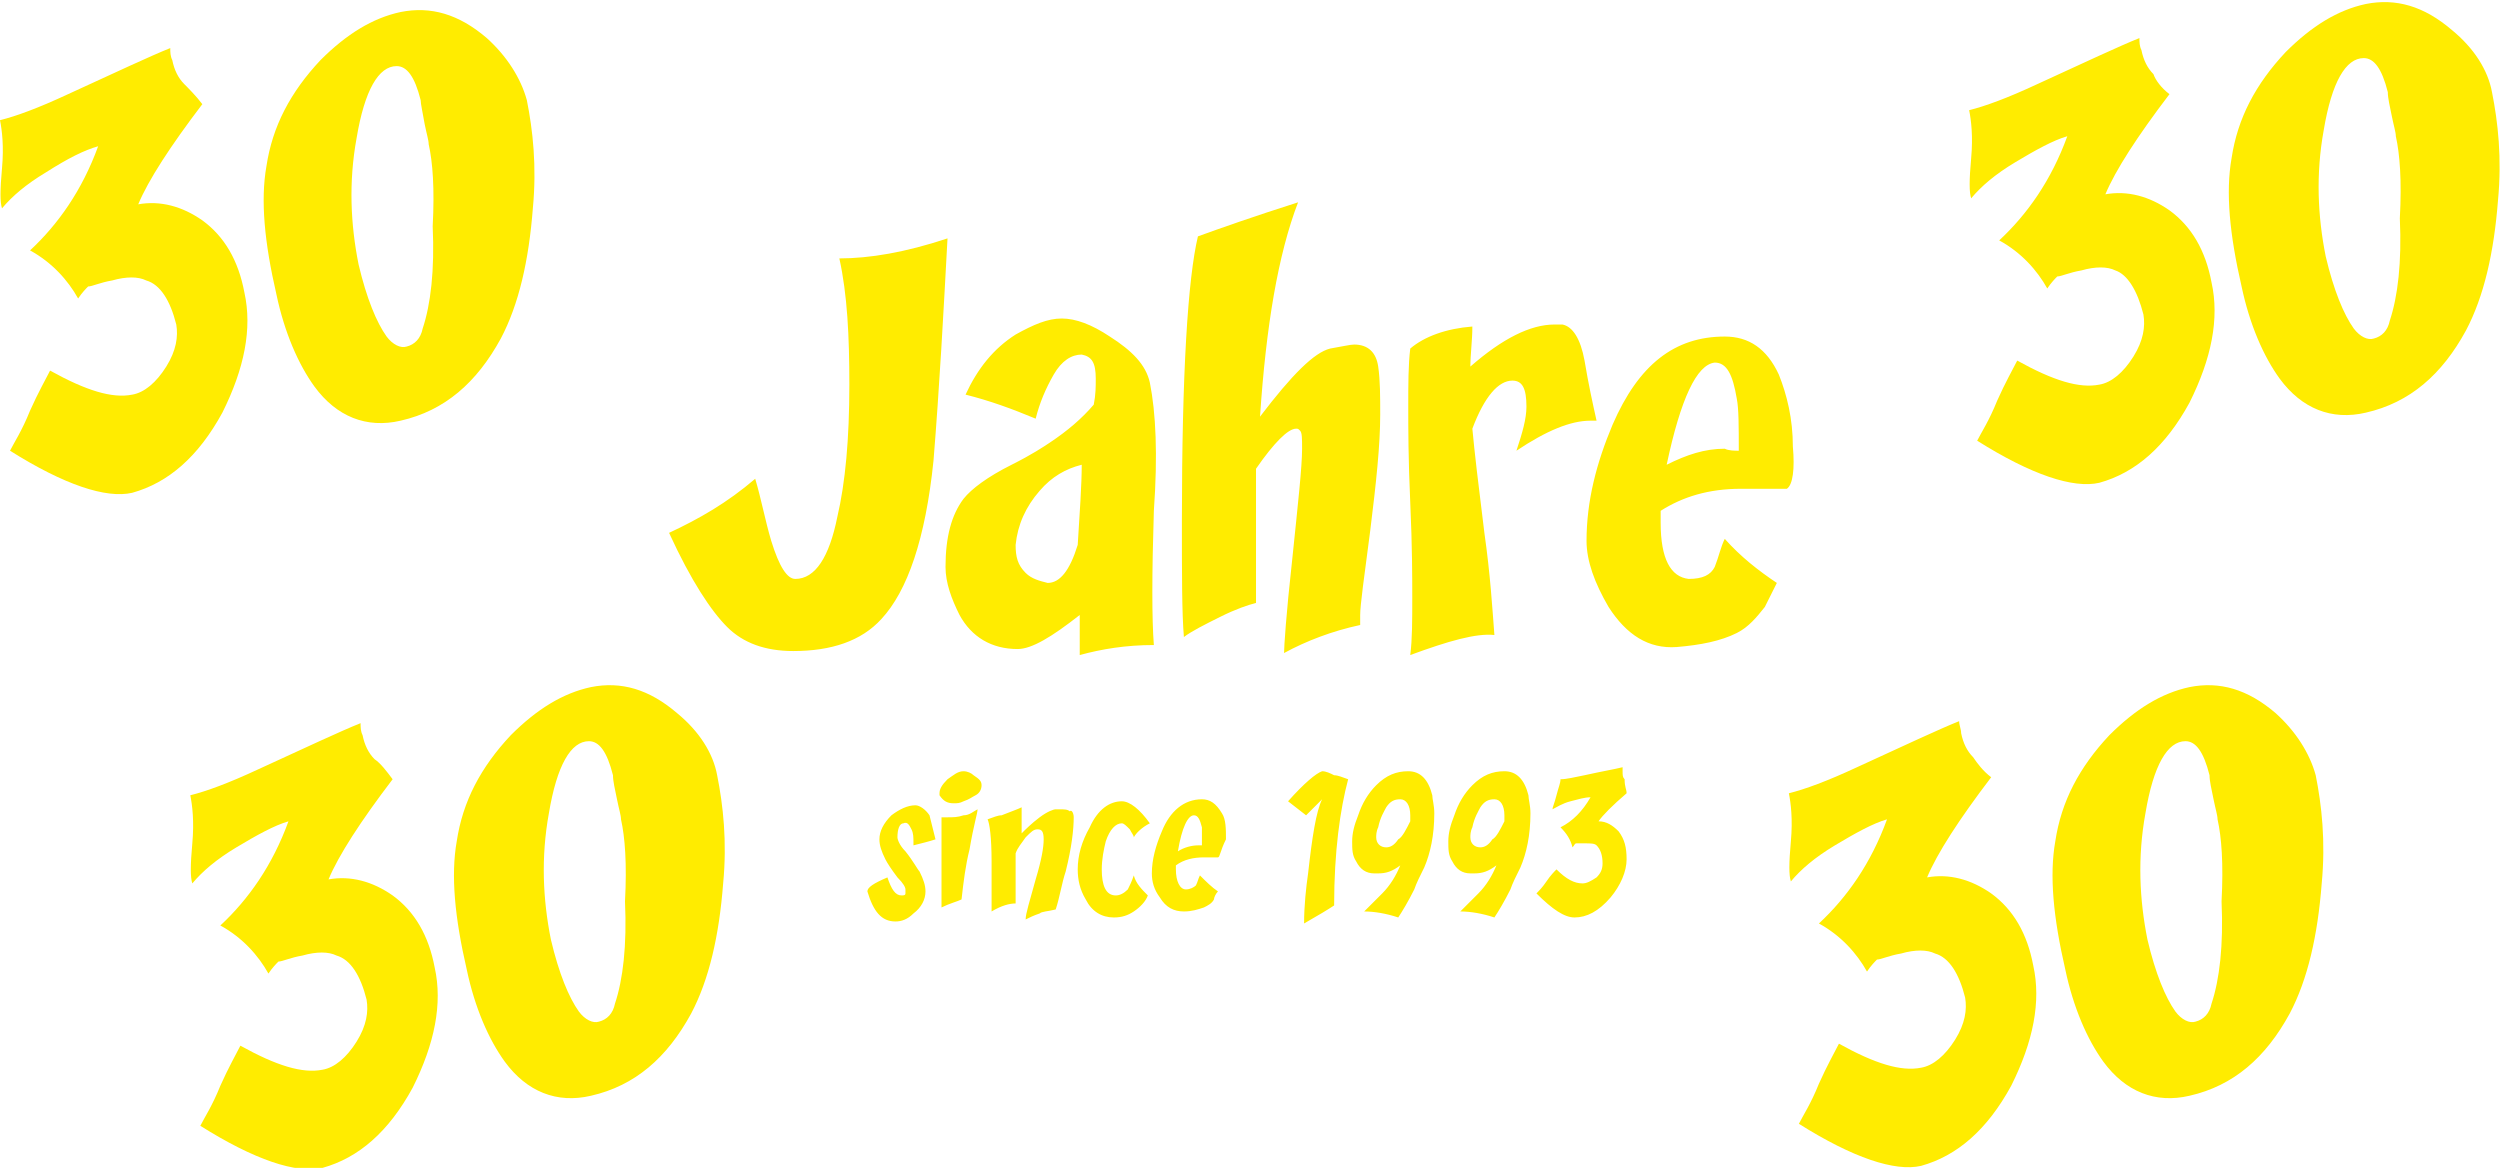
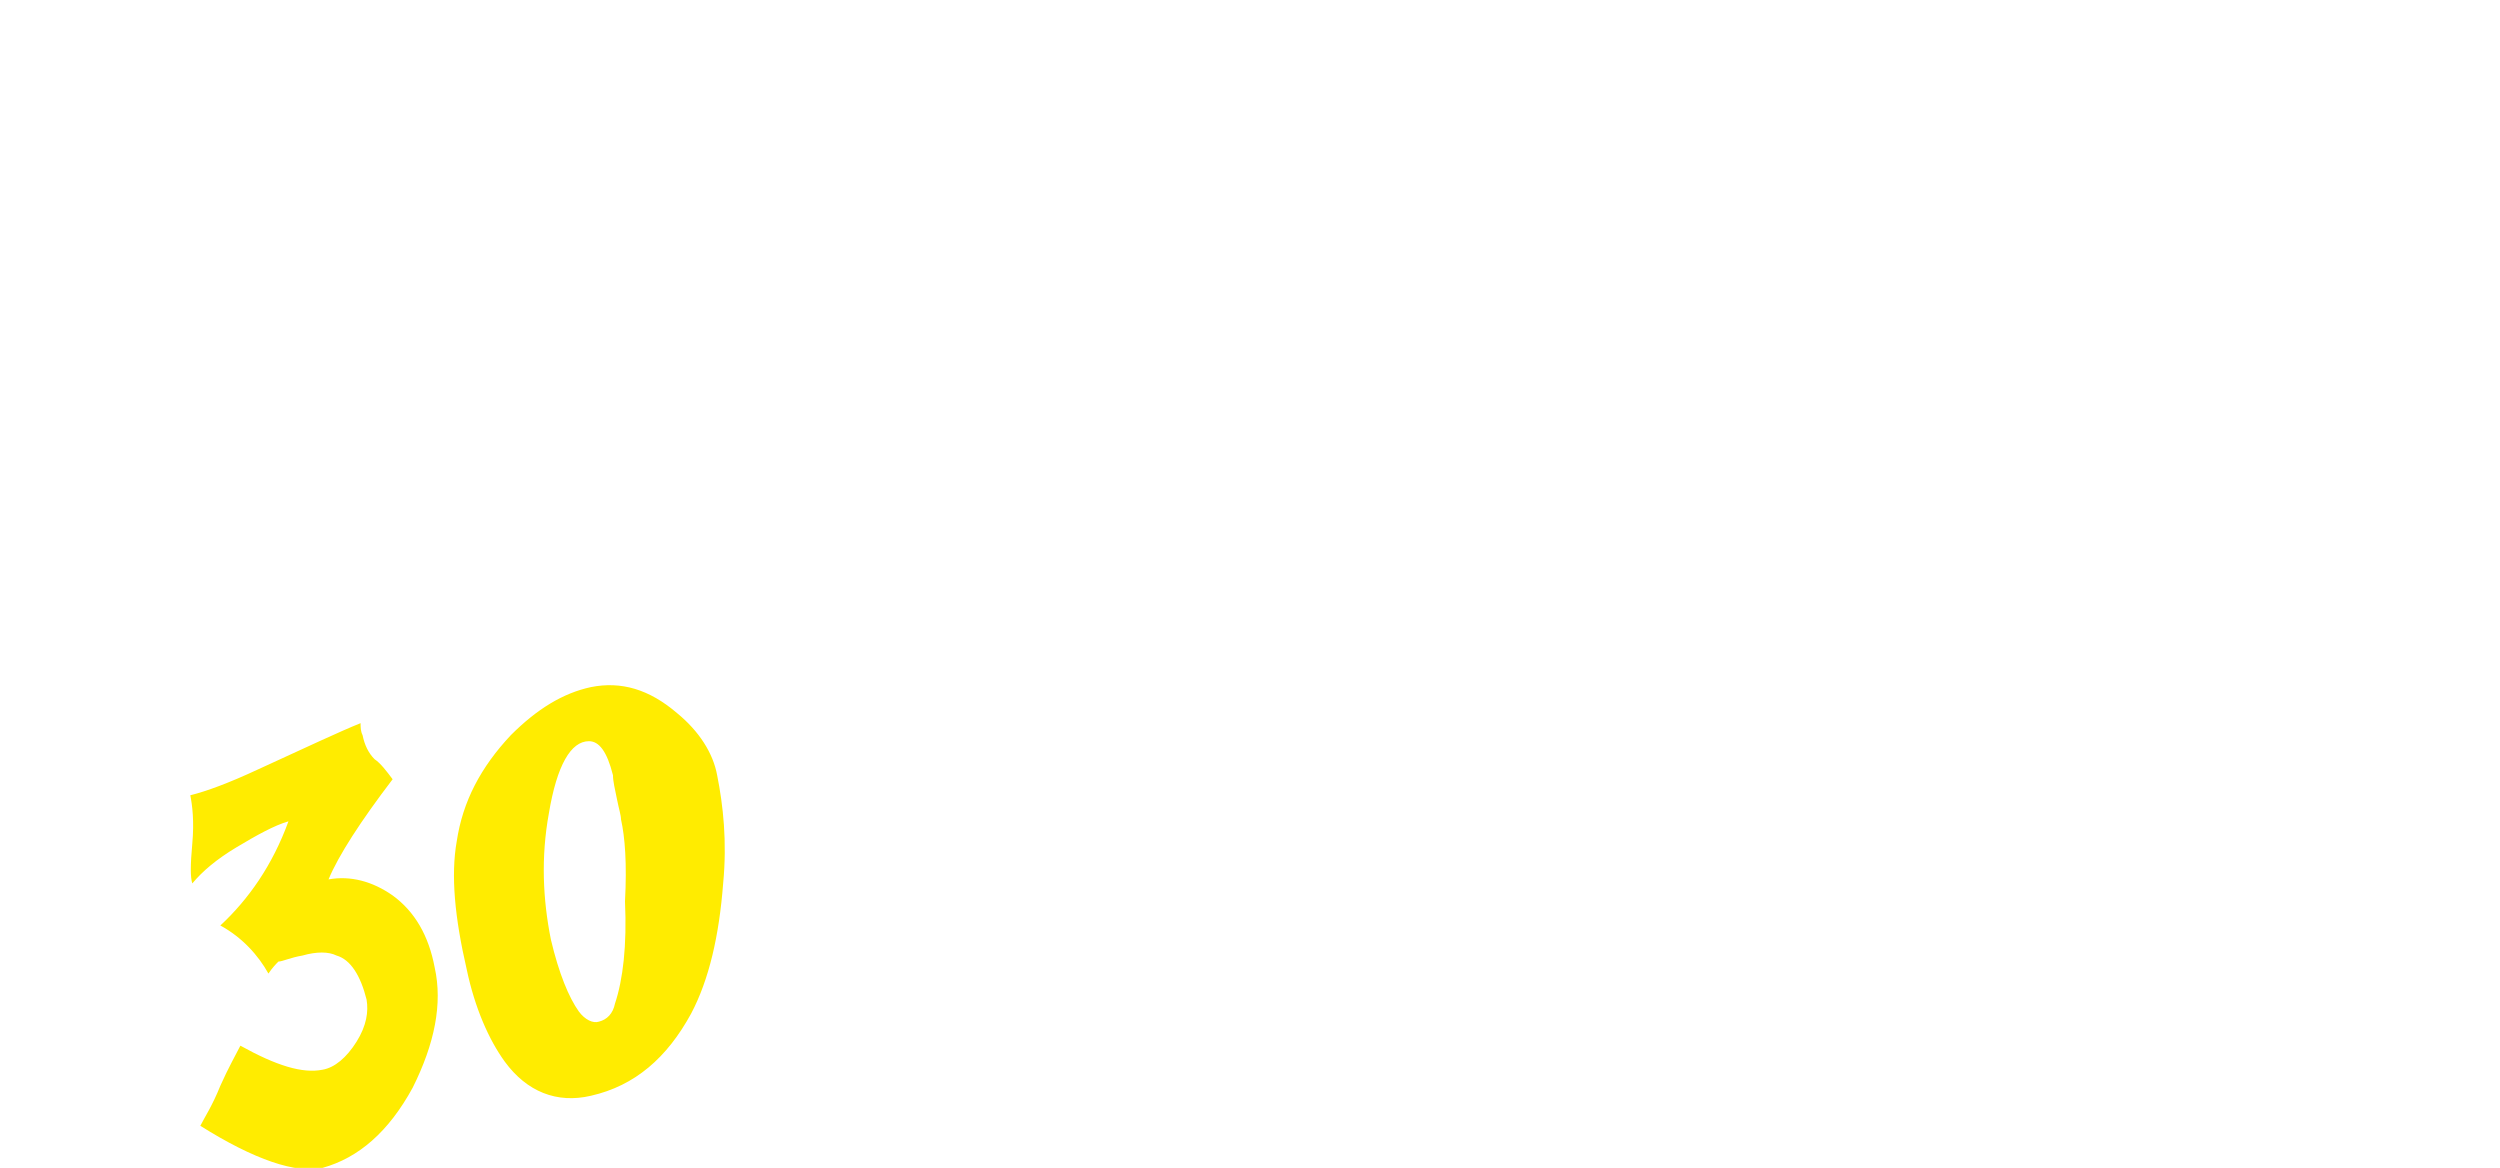
<svg xmlns="http://www.w3.org/2000/svg" version="1.1" id="Ebene_1" x="0px" y="0px" width="124.8px" height="58.3px" viewBox="0 0 124.8 58.3" xml:space="preserve">
  <g>
-     <path fill="#FFEC00" d="M21.4,7.2c0-0.2-0.1-0.5-0.2-1C21.1,5.6,21,5.2,21,5c-0.3-1.2-0.7-1.7-1.2-1.7c-0.9,0-1.6,1.2-2,3.6   c-0.4,2.2-0.3,4.3,0.1,6.3c0.4,1.7,0.9,2.9,1.4,3.6c0.3,0.4,0.7,0.6,1,0.5c0.4-0.1,0.7-0.4,0.8-0.9c0.4-1.2,0.6-2.9,0.5-5.1   C21.7,9.4,21.6,8.1,21.4,7.2 M26.3,5c0.3,1.5,0.5,3.3,0.3,5.4c-0.2,2.6-0.7,4.8-1.6,6.5c-1.2,2.2-2.8,3.6-5,4.1   c-1.7,0.4-3.2-0.2-4.3-1.7c-0.8-1.1-1.5-2.7-1.9-4.6c-0.6-2.6-0.8-4.7-0.5-6.4c0.3-2,1.2-3.7,2.7-5.3c1.3-1.3,2.6-2.1,4-2.4   c1.5-0.3,2.9,0.1,4.3,1.3C25.3,2.8,26,3.9,26.3,5z M10.1,5.2c-1.6,2.1-2.7,3.8-3.2,5c1.1-0.2,2.2,0.1,3.2,0.8   c1.1,0.8,1.8,2,2.1,3.6c0.4,1.8,0,3.8-1.1,6c-1.2,2.2-2.7,3.5-4.5,4c-1.3,0.3-3.4-0.4-6.1-2.1c0.2-0.4,0.6-1,1-2   c0.4-0.9,0.8-1.6,1-2c1.8,1,3.1,1.4,4.1,1.2c0.6-0.1,1.2-0.6,1.7-1.4c0.5-0.8,0.6-1.5,0.5-2.1c-0.3-1.2-0.8-2-1.5-2.2   c-0.4-0.2-1-0.2-1.7,0c-0.6,0.1-1,0.3-1.2,0.3c-0.1,0.1-0.3,0.3-0.5,0.6c-0.5-0.9-1.3-1.8-2.4-2.4c1.4-1.3,2.6-3,3.4-5.2   C4.2,7.5,3.4,7.9,2.3,8.6c-1,0.6-1.7,1.2-2.2,1.8c-0.1-0.3-0.1-0.9,0-2c0.1-1.1,0-1.9-0.1-2.4c0.8-0.2,1.9-0.6,3.4-1.3   c2.4-1.1,4.1-1.9,5.1-2.3c0,0.2,0,0.4,0.1,0.6c0.1,0.5,0.3,0.9,0.6,1.2C9.4,4.4,9.8,4.8,10.1,5.2z" />
-     <path fill="#FFEC00" d="M86.8,22.5c0-1.2,0-2.1-0.1-2.6c-0.2-1.2-0.5-1.8-1.1-1.8c-0.9,0.1-1.7,1.8-2.4,5.1c1-0.5,1.9-0.8,2.9-0.8   C86.3,22.5,86.6,22.5,86.8,22.5 M89.2,24.4c-0.2,0-0.5,0-1,0c-0.5,0-1,0-1.3,0c-1.6,0-2.9,0.4-4,1.1c0,0.2,0,0.4,0,0.6   c0,1.8,0.5,2.7,1.4,2.8c0.7,0,1.1-0.2,1.3-0.6c0.2-0.5,0.3-1,0.5-1.4c0.8,0.9,1.7,1.6,2.6,2.2c-0.2,0.4-0.4,0.8-0.6,1.2   c-0.4,0.5-0.8,1-1.4,1.3c-0.8,0.4-1.8,0.6-3,0.7c-1.4,0.1-2.5-0.6-3.4-2c-0.7-1.2-1.1-2.3-1.1-3.3c0-2,0.5-3.9,1.3-5.8   c1.3-3,3.1-4.4,5.6-4.4c1.2,0,2.1,0.6,2.7,1.9c0.4,1,0.7,2.2,0.7,3.6C89.6,23.4,89.5,24.2,89.2,24.4z M79.7,21c-0.1,0-0.2,0-0.3,0   c-1,0-2.2,0.5-3.7,1.5c0.3-0.9,0.5-1.6,0.5-2.2c0-0.9-0.2-1.3-0.7-1.3c-0.7,0-1.4,0.8-2,2.4c0.1,1.1,0.3,2.8,0.6,5.2   c0.3,2.1,0.4,3.8,0.5,5.1c-0.9-0.1-2.3,0.3-4.2,1c0.1-0.8,0.1-1.7,0.1-2.9c0-0.9,0-2.5-0.1-4.7c-0.1-2.2-0.1-3.7-0.1-4.8   c0-1.1,0-2.1,0.1-2.9c0.7-0.6,1.8-1,3.1-1.1c0,0.7-0.1,1.4-0.1,2c1.6-1.4,3-2.1,4.2-2.1c0.1,0,0.3,0,0.4,0c0.5,0.1,0.9,0.7,1.1,1.8   C79.3,19.2,79.5,20.1,79.7,21z M68.8,18.3c0.1,0.7,0.1,1.5,0.1,2.4c0,1.5-0.2,3.4-0.5,5.8c-0.3,2.3-0.5,3.7-0.5,4.2   c0,0.2,0,0.3,0,0.5c-1.4,0.3-2.7,0.8-3.8,1.4c0-0.3,0.1-1.9,0.4-4.6c0.3-2.9,0.5-4.7,0.5-5.6c0-0.5,0-0.8-0.1-0.9   c-0.1-0.1-0.1-0.1-0.2-0.1c-0.4,0-1.1,0.7-2,2c0,0.7,0,2.9,0,6.7c-0.4,0.1-1,0.3-1.8,0.7c-0.8,0.4-1.4,0.7-1.8,1   C59,30.6,59,28.7,59,26c0-7.4,0.3-12.1,0.8-14.2c1.1-0.4,2.8-1,5-1.7c-1,2.6-1.6,6.2-1.9,10.7c1.6-2.1,2.7-3.2,3.5-3.4   c0.6-0.1,1-0.2,1.2-0.2C68.3,17.2,68.7,17.6,68.8,18.3z M54,23.2c-0.8,0.2-1.5,0.6-2.1,1.3c-0.7,0.8-1.1,1.7-1.2,2.7   c0,0.6,0.1,1,0.5,1.4c0.3,0.3,0.7,0.4,1.1,0.5c0.6,0,1.1-0.6,1.5-1.9C53.9,25.6,54,24.2,54,23.2z M57.6,32.2   c-1.4,0-2.6,0.2-3.7,0.5c0-0.6,0-1.2,0-2c-1.4,1.1-2.4,1.7-3.1,1.7c-1.3,0-2.3-0.6-2.9-1.7c-0.4-0.8-0.7-1.6-0.7-2.4   c0-1.5,0.3-2.6,0.9-3.4c0.4-0.5,1.2-1.1,2.4-1.7c1-0.5,1.6-0.9,1.9-1.1c0.9-0.6,1.6-1.2,2.2-1.9c0.1-0.5,0.1-0.9,0.1-1.3   c0-0.8-0.2-1.1-0.7-1.2c-0.5,0-1,0.3-1.4,1c-0.4,0.7-0.7,1.4-0.9,2.2c-1.2-0.5-2.3-0.9-3.5-1.2c0.6-1.3,1.4-2.3,2.5-3   c0.9-0.5,1.6-0.8,2.3-0.8c0.7,0,1.5,0.3,2.4,0.9c1.1,0.7,1.8,1.4,2,2.3c0.3,1.5,0.4,3.6,0.2,6.4C57.5,28.7,57.5,30.9,57.6,32.2z    M47.3,11.9c-0.2,3.7-0.4,7.4-0.7,11.1c-0.4,3.9-1.3,6.5-2.6,7.9c-1,1.1-2.5,1.6-4.4,1.6c-1.4,0-2.5-0.4-3.3-1.2   c-0.8-0.8-1.8-2.3-2.9-4.7c1.5-0.7,2.9-1.5,4.3-2.7c0.3,1,0.5,2.1,0.8,3.1c0.4,1.3,0.8,1.9,1.2,1.9c1,0,1.7-1.1,2.1-3.1   c0.4-1.7,0.6-3.9,0.6-6.6c0-2.4-0.1-4.5-0.5-6.3C43.4,12.9,45.2,12.6,47.3,11.9z" />
    <path fill="#FFEC00" d="M31,40.9c0-0.2-0.1-0.5-0.2-1c-0.1-0.5-0.2-0.9-0.2-1.2c-0.3-1.2-0.7-1.7-1.2-1.7c-0.9,0-1.6,1.2-2,3.6   c-0.4,2.2-0.3,4.3,0.1,6.3c0.4,1.7,0.9,2.9,1.4,3.6c0.3,0.4,0.7,0.6,1,0.5c0.4-0.1,0.7-0.4,0.8-0.9c0.4-1.2,0.6-2.9,0.5-5.1   C31.3,43.1,31.2,41.8,31,40.9 M35.8,38.7c0.3,1.5,0.5,3.3,0.3,5.4c-0.2,2.6-0.7,4.8-1.6,6.5c-1.2,2.2-2.8,3.6-5,4.1   c-1.7,0.4-3.2-0.2-4.3-1.7c-0.8-1.1-1.5-2.7-1.9-4.6c-0.6-2.6-0.8-4.7-0.5-6.4c0.3-2,1.2-3.7,2.7-5.3c1.3-1.3,2.6-2.1,4-2.4   c1.5-0.3,2.9,0.1,4.3,1.3C34.9,36.5,35.6,37.6,35.8,38.7z M19.6,38.9c-1.6,2.1-2.7,3.8-3.2,5c1.1-0.2,2.2,0.1,3.2,0.8   c1.1,0.8,1.8,2,2.1,3.6c0.4,1.8,0,3.8-1.1,6c-1.2,2.2-2.7,3.5-4.5,4c-1.3,0.3-3.4-0.4-6.1-2.1c0.2-0.4,0.6-1,1-2   c0.4-0.9,0.8-1.6,1-2c1.8,1,3.1,1.4,4.1,1.2c0.6-0.1,1.2-0.6,1.7-1.4c0.5-0.8,0.6-1.5,0.5-2.1c-0.3-1.2-0.8-2-1.5-2.2   c-0.4-0.2-1-0.2-1.7,0c-0.6,0.1-1,0.3-1.2,0.3c-0.1,0.1-0.3,0.3-0.5,0.6c-0.5-0.9-1.3-1.8-2.4-2.4c1.4-1.3,2.6-3,3.4-5.2   c-0.7,0.2-1.6,0.7-2.6,1.3c-1,0.6-1.7,1.2-2.2,1.8c-0.1-0.3-0.1-0.9,0-2c0.1-1.1,0-1.9-0.1-2.4c0.8-0.2,1.9-0.6,3.4-1.3   c2.4-1.1,4.1-1.9,5.1-2.3c0,0.2,0,0.4,0.1,0.6c0.1,0.5,0.3,0.9,0.6,1.2C19,38.1,19.3,38.5,19.6,38.9z" />
-     <path fill="#FFEC00" d="M119.6,6.8c0-0.2-0.1-0.5-0.2-1c-0.1-0.5-0.2-0.9-0.2-1.2c-0.3-1.2-0.7-1.7-1.2-1.7c-0.9,0-1.6,1.2-2,3.6   c-0.4,2.2-0.3,4.3,0.1,6.3c0.4,1.7,0.9,2.9,1.4,3.6c0.3,0.4,0.7,0.6,1,0.5c0.4-0.1,0.7-0.4,0.8-0.9c0.4-1.2,0.6-2.9,0.5-5.1   C119.9,9,119.8,7.7,119.6,6.8 M124.4,4.6c0.3,1.5,0.5,3.3,0.3,5.4c-0.2,2.6-0.7,4.8-1.6,6.5c-1.2,2.2-2.8,3.6-5,4.1   c-1.7,0.4-3.2-0.2-4.3-1.7c-0.8-1.1-1.5-2.7-1.9-4.6c-0.6-2.6-0.8-4.7-0.5-6.4c0.3-2,1.2-3.7,2.7-5.3c1.3-1.3,2.6-2.1,4-2.4   c1.5-0.3,2.9,0.1,4.3,1.3C123.5,2.4,124.2,3.5,124.4,4.6z M108.3,4.7c-1.6,2.1-2.7,3.8-3.2,5c1.1-0.2,2.2,0.1,3.2,0.8   c1.1,0.8,1.8,2,2.1,3.6c0.4,1.8,0,3.8-1.1,6c-1.2,2.2-2.7,3.5-4.5,4c-1.3,0.3-3.4-0.4-6.1-2.1c0.2-0.4,0.6-1,1-2   c0.4-0.9,0.8-1.6,1-2c1.8,1,3.1,1.4,4.1,1.2c0.6-0.1,1.2-0.6,1.7-1.4c0.5-0.8,0.6-1.5,0.5-2.1c-0.3-1.2-0.8-2-1.4-2.2   c-0.4-0.2-1-0.2-1.7,0c-0.6,0.1-1,0.3-1.2,0.3c-0.1,0.1-0.3,0.3-0.5,0.6c-0.5-0.9-1.3-1.8-2.4-2.4c1.4-1.3,2.6-3,3.4-5.2   c-0.7,0.2-1.6,0.7-2.6,1.3c-1,0.6-1.7,1.2-2.2,1.8c-0.1-0.3-0.1-0.9,0-2c0.1-1.1,0-1.9-0.1-2.4c0.8-0.2,1.9-0.6,3.4-1.3   c2.4-1.1,4.1-1.9,5.1-2.3c0,0.2,0,0.4,0.1,0.6c0.1,0.5,0.3,0.9,0.6,1.2C107.6,4,107.9,4.4,108.3,4.7z" />
-     <path fill="#FFEC00" d="M110.7,40.9c0-0.2-0.1-0.5-0.2-1c-0.1-0.5-0.2-0.9-0.2-1.2c-0.3-1.2-0.7-1.7-1.2-1.7c-0.9,0-1.6,1.2-2,3.6   c-0.4,2.2-0.3,4.3,0.1,6.3c0.4,1.7,0.9,2.9,1.4,3.6c0.3,0.4,0.7,0.6,1,0.5c0.4-0.1,0.7-0.4,0.8-0.9c0.4-1.2,0.6-2.9,0.5-5.1   C111,43.1,110.9,41.8,110.7,40.9 M115.6,38.7c0.3,1.5,0.5,3.3,0.3,5.4c-0.2,2.6-0.7,4.8-1.6,6.5c-1.2,2.2-2.8,3.6-5,4.1   c-1.7,0.4-3.2-0.2-4.3-1.7c-0.8-1.1-1.5-2.7-1.9-4.6c-0.6-2.6-0.8-4.7-0.5-6.4c0.3-2,1.2-3.7,2.7-5.3c1.3-1.3,2.6-2.1,4-2.4   c1.5-0.3,2.9,0.1,4.3,1.3C114.6,36.5,115.3,37.6,115.6,38.7z M99.4,38.8c-1.6,2.1-2.7,3.8-3.2,5c1.1-0.2,2.2,0.1,3.2,0.8   c1.1,0.8,1.8,2,2.1,3.6c0.4,1.8,0,3.8-1.1,6c-1.2,2.2-2.7,3.5-4.5,4c-1.3,0.3-3.4-0.4-6.1-2.1c0.2-0.4,0.6-1,1-2   c0.4-0.9,0.8-1.6,1-2c1.8,1,3.1,1.4,4.1,1.2c0.6-0.1,1.2-0.6,1.7-1.4c0.5-0.8,0.6-1.5,0.5-2.1c-0.3-1.2-0.8-2-1.5-2.2   c-0.4-0.2-1-0.2-1.7,0c-0.6,0.1-1,0.3-1.2,0.3c-0.1,0.1-0.3,0.3-0.5,0.6c-0.5-0.9-1.3-1.8-2.4-2.4c1.4-1.3,2.6-3,3.4-5.2   c-0.7,0.2-1.6,0.7-2.6,1.3c-1,0.6-1.7,1.2-2.2,1.8c-0.1-0.3-0.1-0.9,0-2c0.1-1.1,0-1.9-0.1-2.4c0.8-0.2,1.9-0.6,3.4-1.3   c2.4-1.1,4.1-1.9,5.1-2.3c0,0.2,0.1,0.4,0.1,0.6c0.1,0.5,0.3,0.9,0.6,1.2C98.7,38.1,99,38.5,99.4,38.8z" />
-     <path fill="#FFEC00" d="M81.2,39.6c-0.7,0.6-1.2,1.1-1.4,1.4c0.4,0,0.7,0.2,1,0.5c0.3,0.4,0.4,0.8,0.4,1.4c0,0.6-0.3,1.3-0.8,1.9   c-0.6,0.7-1.2,1-1.8,1c-0.5,0-1.1-0.4-1.9-1.2c0.1-0.1,0.3-0.3,0.5-0.6c0.2-0.3,0.4-0.5,0.5-0.6c0.5,0.5,0.9,0.7,1.3,0.7   c0.2,0,0.4-0.1,0.7-0.3c0.2-0.2,0.3-0.4,0.3-0.7c0-0.4-0.1-0.7-0.3-0.9c-0.1-0.1-0.3-0.1-0.6-0.1c-0.2,0-0.4,0-0.4,0   c-0.1,0-0.1,0.1-0.2,0.2c-0.1-0.4-0.3-0.7-0.6-1c0.6-0.3,1.1-0.8,1.5-1.5c-0.3,0-0.6,0.1-1,0.2c-0.4,0.1-0.7,0.3-0.9,0.4   c0-0.1,0.1-0.3,0.2-0.7c0.1-0.4,0.2-0.6,0.2-0.8c0.3,0,0.7-0.1,1.2-0.2c0.9-0.2,1.5-0.3,1.9-0.4c0,0.1,0,0.1,0,0.2   c0,0.2,0,0.3,0.1,0.4C81.1,39.3,81.2,39.4,81.2,39.6 M75.1,41c0-0.1,0-0.2,0-0.3c0-0.5-0.2-0.8-0.5-0.8c-0.3,0-0.5,0.1-0.7,0.4   c-0.1,0.2-0.3,0.5-0.4,1c-0.1,0.2-0.1,0.4-0.1,0.5c0,0.3,0.2,0.5,0.5,0.5c0.2,0,0.4-0.1,0.6-0.4C74.7,41.8,74.9,41.4,75.1,41z    M76.3,39.7c0,0.2,0.1,0.5,0.1,0.9c0,1.1-0.2,2-0.5,2.7c-0.2,0.4-0.4,0.8-0.5,1.1c-0.3,0.6-0.6,1.1-0.8,1.4   c-0.6-0.2-1.2-0.3-1.7-0.3c0.5-0.5,0.8-0.8,0.9-0.9c0.4-0.4,0.7-0.9,0.9-1.4c-0.4,0.3-0.7,0.4-1.1,0.4c-0.1,0-0.1,0-0.2,0   c-0.4,0-0.7-0.2-0.9-0.6c-0.2-0.3-0.2-0.6-0.2-1c0-0.4,0.1-0.8,0.3-1.3c0.2-0.6,0.5-1.1,0.9-1.5c0.5-0.5,1-0.7,1.6-0.7   C75.7,38.5,76.1,38.9,76.3,39.7z M70.4,41c0-0.1,0-0.2,0-0.3c0-0.5-0.2-0.8-0.5-0.8c-0.3,0-0.5,0.1-0.7,0.4c-0.1,0.2-0.3,0.5-0.4,1   c-0.1,0.2-0.1,0.4-0.1,0.5c0,0.3,0.2,0.5,0.5,0.5c0.2,0,0.4-0.1,0.6-0.4C70,41.8,70.2,41.4,70.4,41z M71.5,39.7   c0,0.2,0.1,0.5,0.1,0.9c0,1.1-0.2,2-0.5,2.7c-0.2,0.4-0.4,0.8-0.5,1.1c-0.3,0.6-0.6,1.1-0.8,1.4c-0.6-0.2-1.2-0.3-1.7-0.3   c0.5-0.5,0.8-0.8,0.9-0.9c0.4-0.4,0.7-0.9,0.9-1.4c-0.4,0.3-0.7,0.4-1.1,0.4c-0.1,0-0.1,0-0.2,0c-0.4,0-0.7-0.2-0.9-0.6   c-0.2-0.3-0.2-0.6-0.2-1c0-0.4,0.1-0.8,0.3-1.3c0.2-0.6,0.5-1.1,0.9-1.5c0.5-0.5,1-0.7,1.6-0.7C70.9,38.5,71.3,38.9,71.5,39.7z    M67.3,38.9c-0.4,1.5-0.7,3.6-0.7,6.3c-0.3,0.2-0.8,0.5-1.5,0.9c0-0.9,0.1-1.8,0.2-2.5c0.2-1.8,0.4-3.1,0.7-3.7l-0.8,0.8L64.3,40   c0.8-0.9,1.4-1.4,1.7-1.5c0.2,0,0.4,0.1,0.6,0.2C66.8,38.7,67,38.8,67.3,38.9z M60,42.2c0-0.4,0-0.7,0-0.9   c-0.1-0.4-0.2-0.6-0.4-0.6c-0.3,0-0.6,0.6-0.8,1.8c0.3-0.2,0.7-0.3,1-0.3C59.8,42.2,59.9,42.2,60,42.2z M60.8,42.8   c-0.1,0-0.2,0-0.3,0c-0.2,0-0.3,0-0.4,0c-0.5,0-1,0.1-1.4,0.4c0,0.1,0,0.1,0,0.2c0,0.6,0.2,1,0.5,1c0.2,0,0.4-0.1,0.5-0.2   c0.1-0.2,0.1-0.3,0.2-0.5c0.3,0.3,0.6,0.6,0.9,0.8c-0.1,0.1-0.2,0.3-0.2,0.4c-0.1,0.2-0.3,0.3-0.5,0.4c-0.3,0.1-0.6,0.2-1,0.2   c-0.5,0-0.9-0.2-1.2-0.7c-0.3-0.4-0.4-0.8-0.4-1.2c0-0.7,0.2-1.4,0.5-2.1c0.4-1,1.1-1.6,2-1.6c0.4,0,0.7,0.2,1,0.7   c0.2,0.3,0.2,0.8,0.2,1.3C60.9,42.5,60.9,42.8,60.8,42.8z M57.4,41.1c-0.4,0.2-0.7,0.5-0.8,0.7c0-0.1-0.1-0.2-0.2-0.4   c-0.2-0.2-0.3-0.3-0.4-0.3c-0.3,0-0.6,0.3-0.8,0.9c-0.1,0.4-0.2,0.9-0.2,1.4c0,0.8,0.2,1.3,0.7,1.3c0.2,0,0.4-0.1,0.6-0.3   c0.1-0.2,0.2-0.4,0.3-0.7c0.1,0.4,0.4,0.7,0.7,1c-0.1,0.3-0.4,0.6-0.7,0.8c-0.3,0.2-0.6,0.3-1,0.3c-0.6,0-1.1-0.3-1.4-0.9   c-0.3-0.5-0.4-1-0.4-1.5c0-0.7,0.2-1.4,0.6-2.1c0.4-0.9,1-1.3,1.6-1.3C56.4,40,56.9,40.4,57.4,41.1z M53.6,40.8   c0,0.6-0.1,1.5-0.4,2.7c-0.2,0.6-0.3,1.3-0.5,1.9c-0.4,0.1-0.7,0.1-0.8,0.2c-0.3,0.1-0.5,0.2-0.7,0.3c0-0.3,0.2-0.9,0.5-2   c0.3-1,0.4-1.6,0.4-2c0-0.4-0.1-0.5-0.3-0.5c-0.2,0-0.3,0.1-0.6,0.4c-0.2,0.3-0.4,0.5-0.5,0.8c0,0.3,0,0.8,0,1.3c0,0.6,0,1,0,1.2   c-0.3,0-0.7,0.1-1.2,0.4c0-0.8,0-1.7,0-2.5c0-1.2-0.1-1.9-0.2-2.1c0.3-0.1,0.5-0.2,0.7-0.2c0.5-0.2,0.8-0.3,1-0.4   c0,0.1,0,0.6,0,1.3c0.2-0.2,0.5-0.5,0.9-0.8c0.4-0.3,0.7-0.4,0.8-0.4c0,0,0.1,0,0.2,0c0.2,0,0.4,0,0.5,0.1   C53.5,40.4,53.6,40.6,53.6,40.8z M48.8,40.4c0,0.2-0.2,0.8-0.4,2c-0.2,0.8-0.3,1.6-0.4,2.5c-0.2,0.1-0.6,0.2-1,0.4   c0,0.1,0-0.6,0-2.2c0-0.8,0-1.5,0-2.1l0-0.2c0.1,0,0.2,0,0.3,0c0.3,0,0.5,0,0.8-0.1C48.4,40.7,48.6,40.5,48.8,40.4z M49,39.2   c0,0.2-0.1,0.4-0.3,0.5c-0.2,0.1-0.3,0.2-0.6,0.3c-0.2,0.1-0.3,0.1-0.5,0.1c-0.3,0-0.5-0.1-0.7-0.4c0,0,0-0.1,0-0.1   c0-0.2,0.1-0.4,0.4-0.7c0.3-0.2,0.5-0.4,0.8-0.4c0.2,0,0.4,0.1,0.5,0.2C48.9,38.9,49,39,49,39.2z M46.7,41.9   c-0.3,0.1-0.7,0.2-1.1,0.3c0,0,0-0.1,0-0.1c0-0.3,0-0.5-0.1-0.7c-0.1-0.2-0.2-0.4-0.4-0.3c-0.2,0-0.3,0.3-0.3,0.7   c0,0.1,0.1,0.4,0.4,0.7c0.4,0.5,0.6,0.9,0.7,1c0.2,0.4,0.3,0.7,0.3,1c0,0.4-0.2,0.8-0.6,1.1c-0.3,0.3-0.6,0.4-0.9,0.4   c-0.7,0-1.1-0.5-1.4-1.5c0-0.2,0.3-0.4,1-0.7c0.2,0.6,0.4,0.9,0.7,0.9c0.1,0,0.2,0,0.2-0.1c0,0,0-0.1,0-0.2c0-0.1-0.1-0.3-0.4-0.6   c-0.3-0.4-0.5-0.7-0.6-0.9c-0.2-0.4-0.3-0.7-0.3-1c0-0.4,0.2-0.8,0.6-1.2c0.4-0.3,0.8-0.5,1.2-0.5c0.2,0,0.5,0.2,0.7,0.5   C46.5,41.1,46.6,41.5,46.7,41.9z" />
  </g>
</svg>